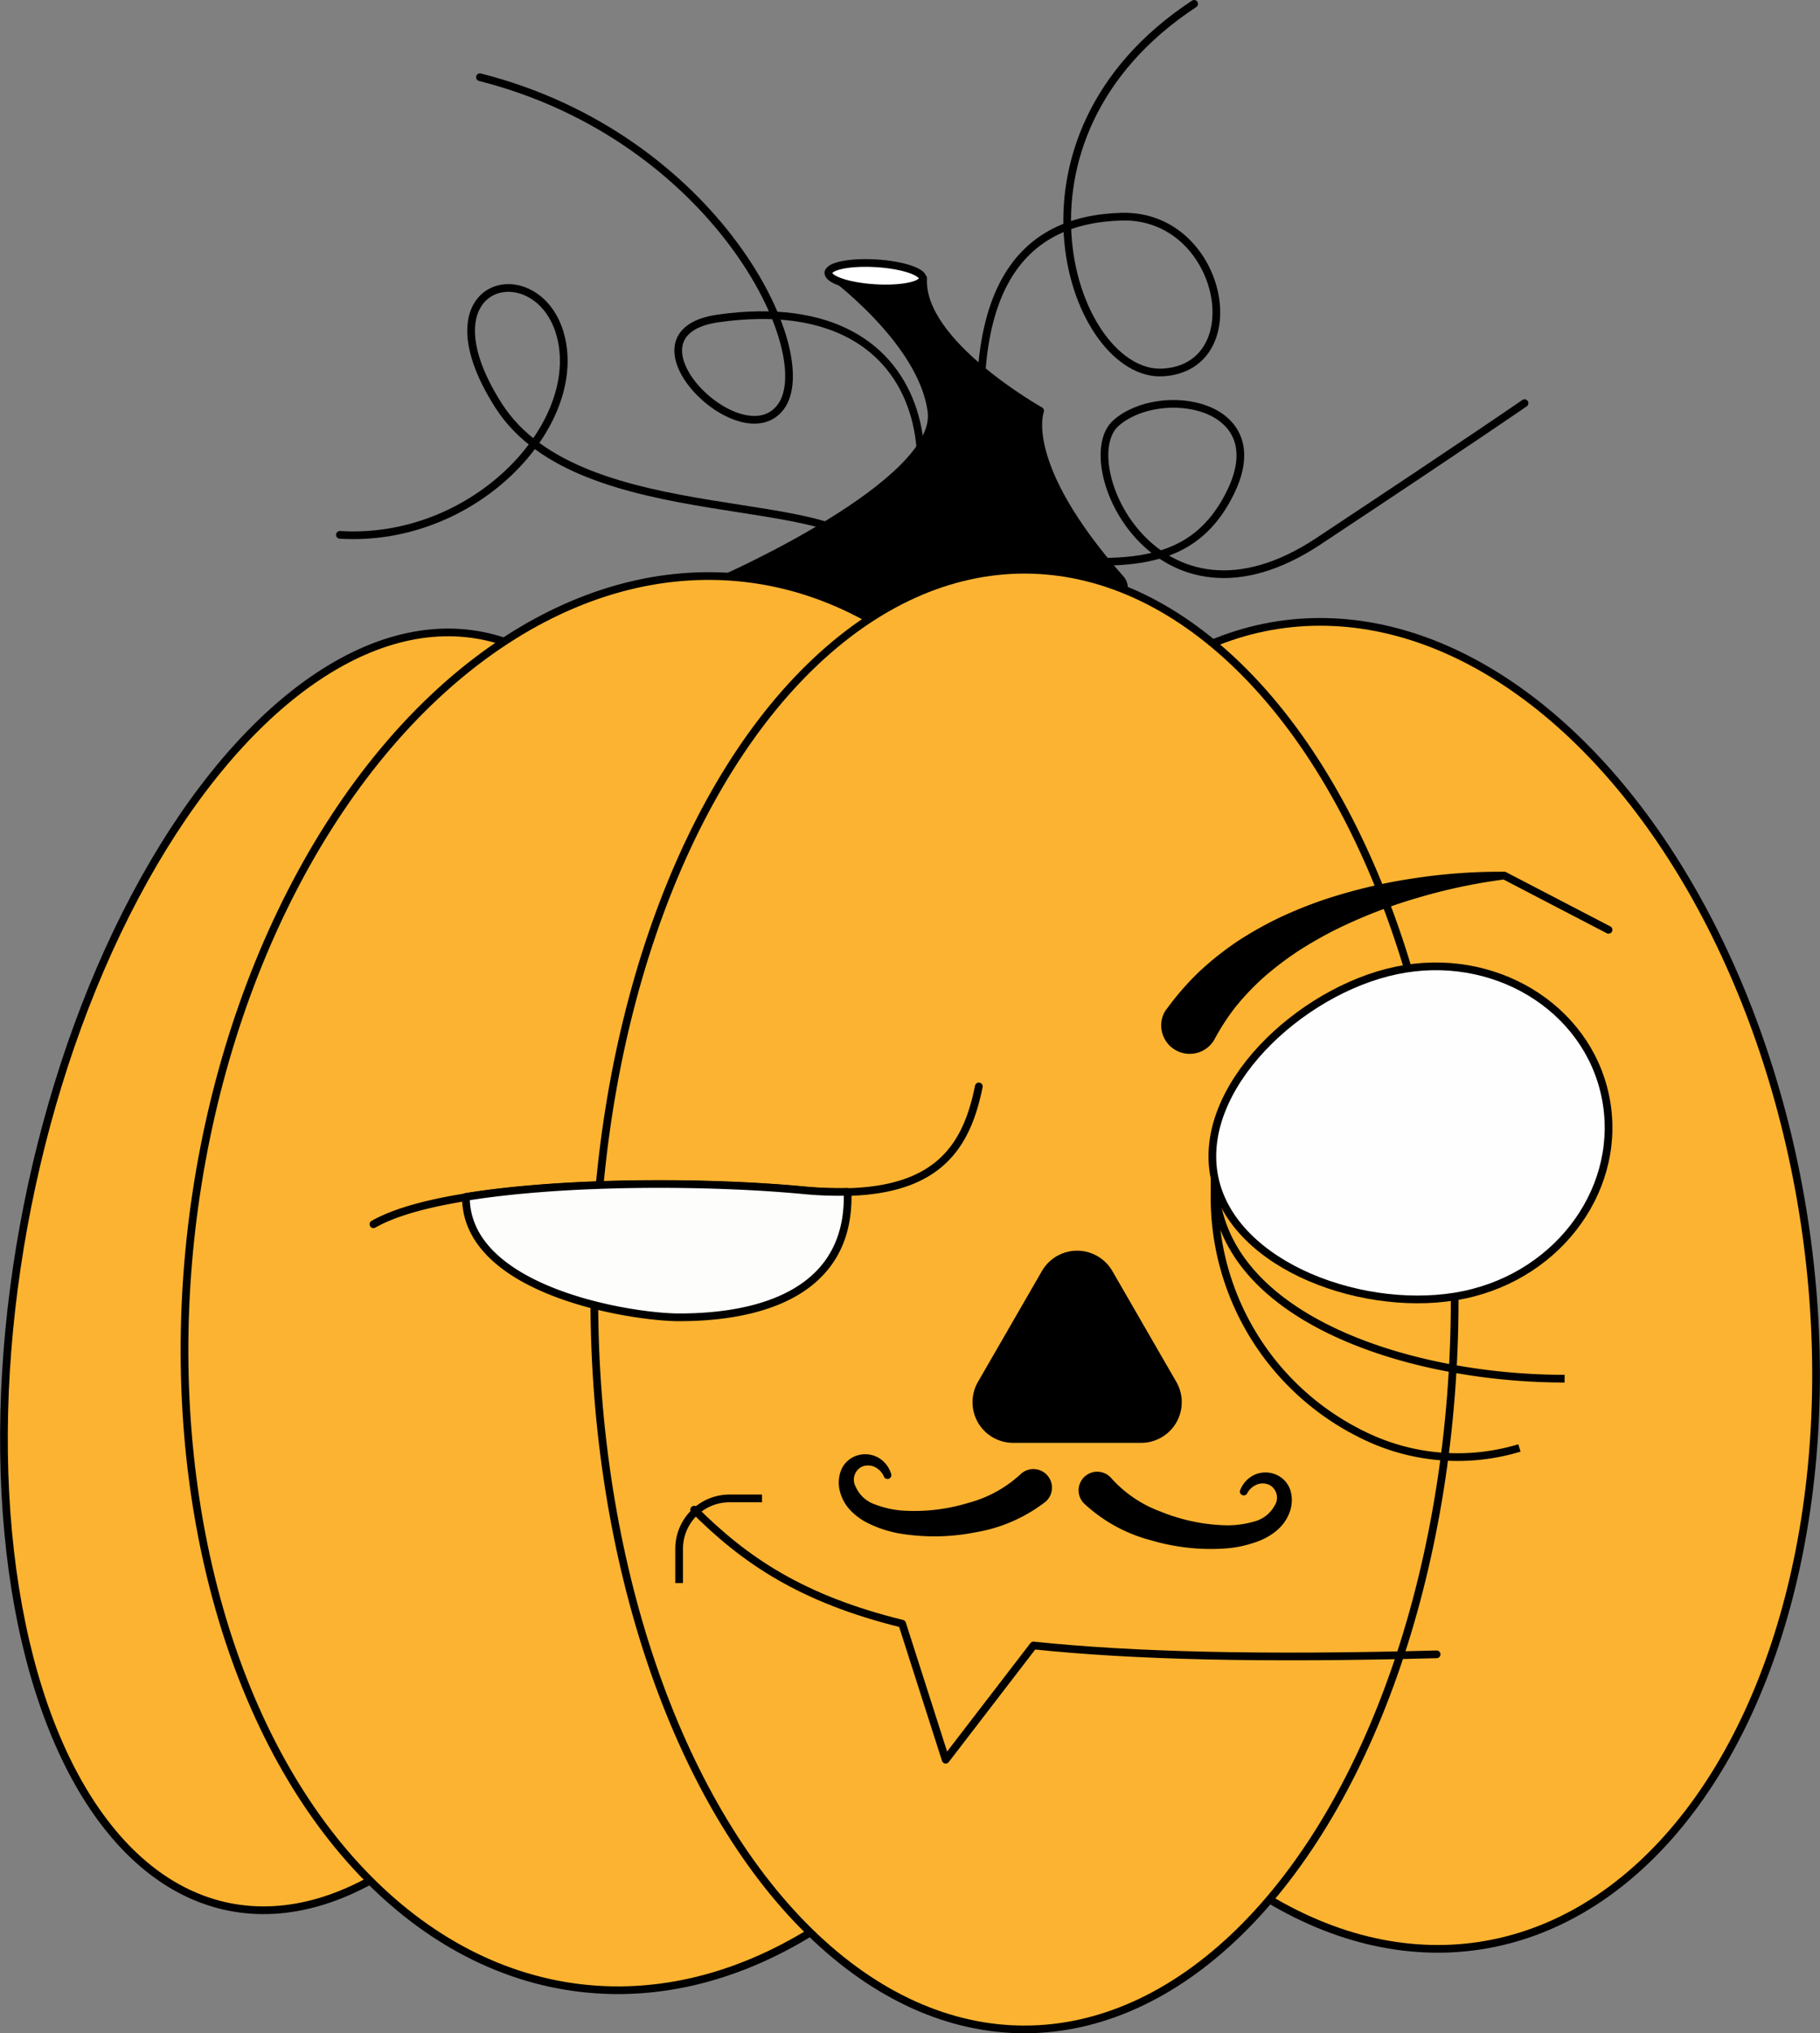
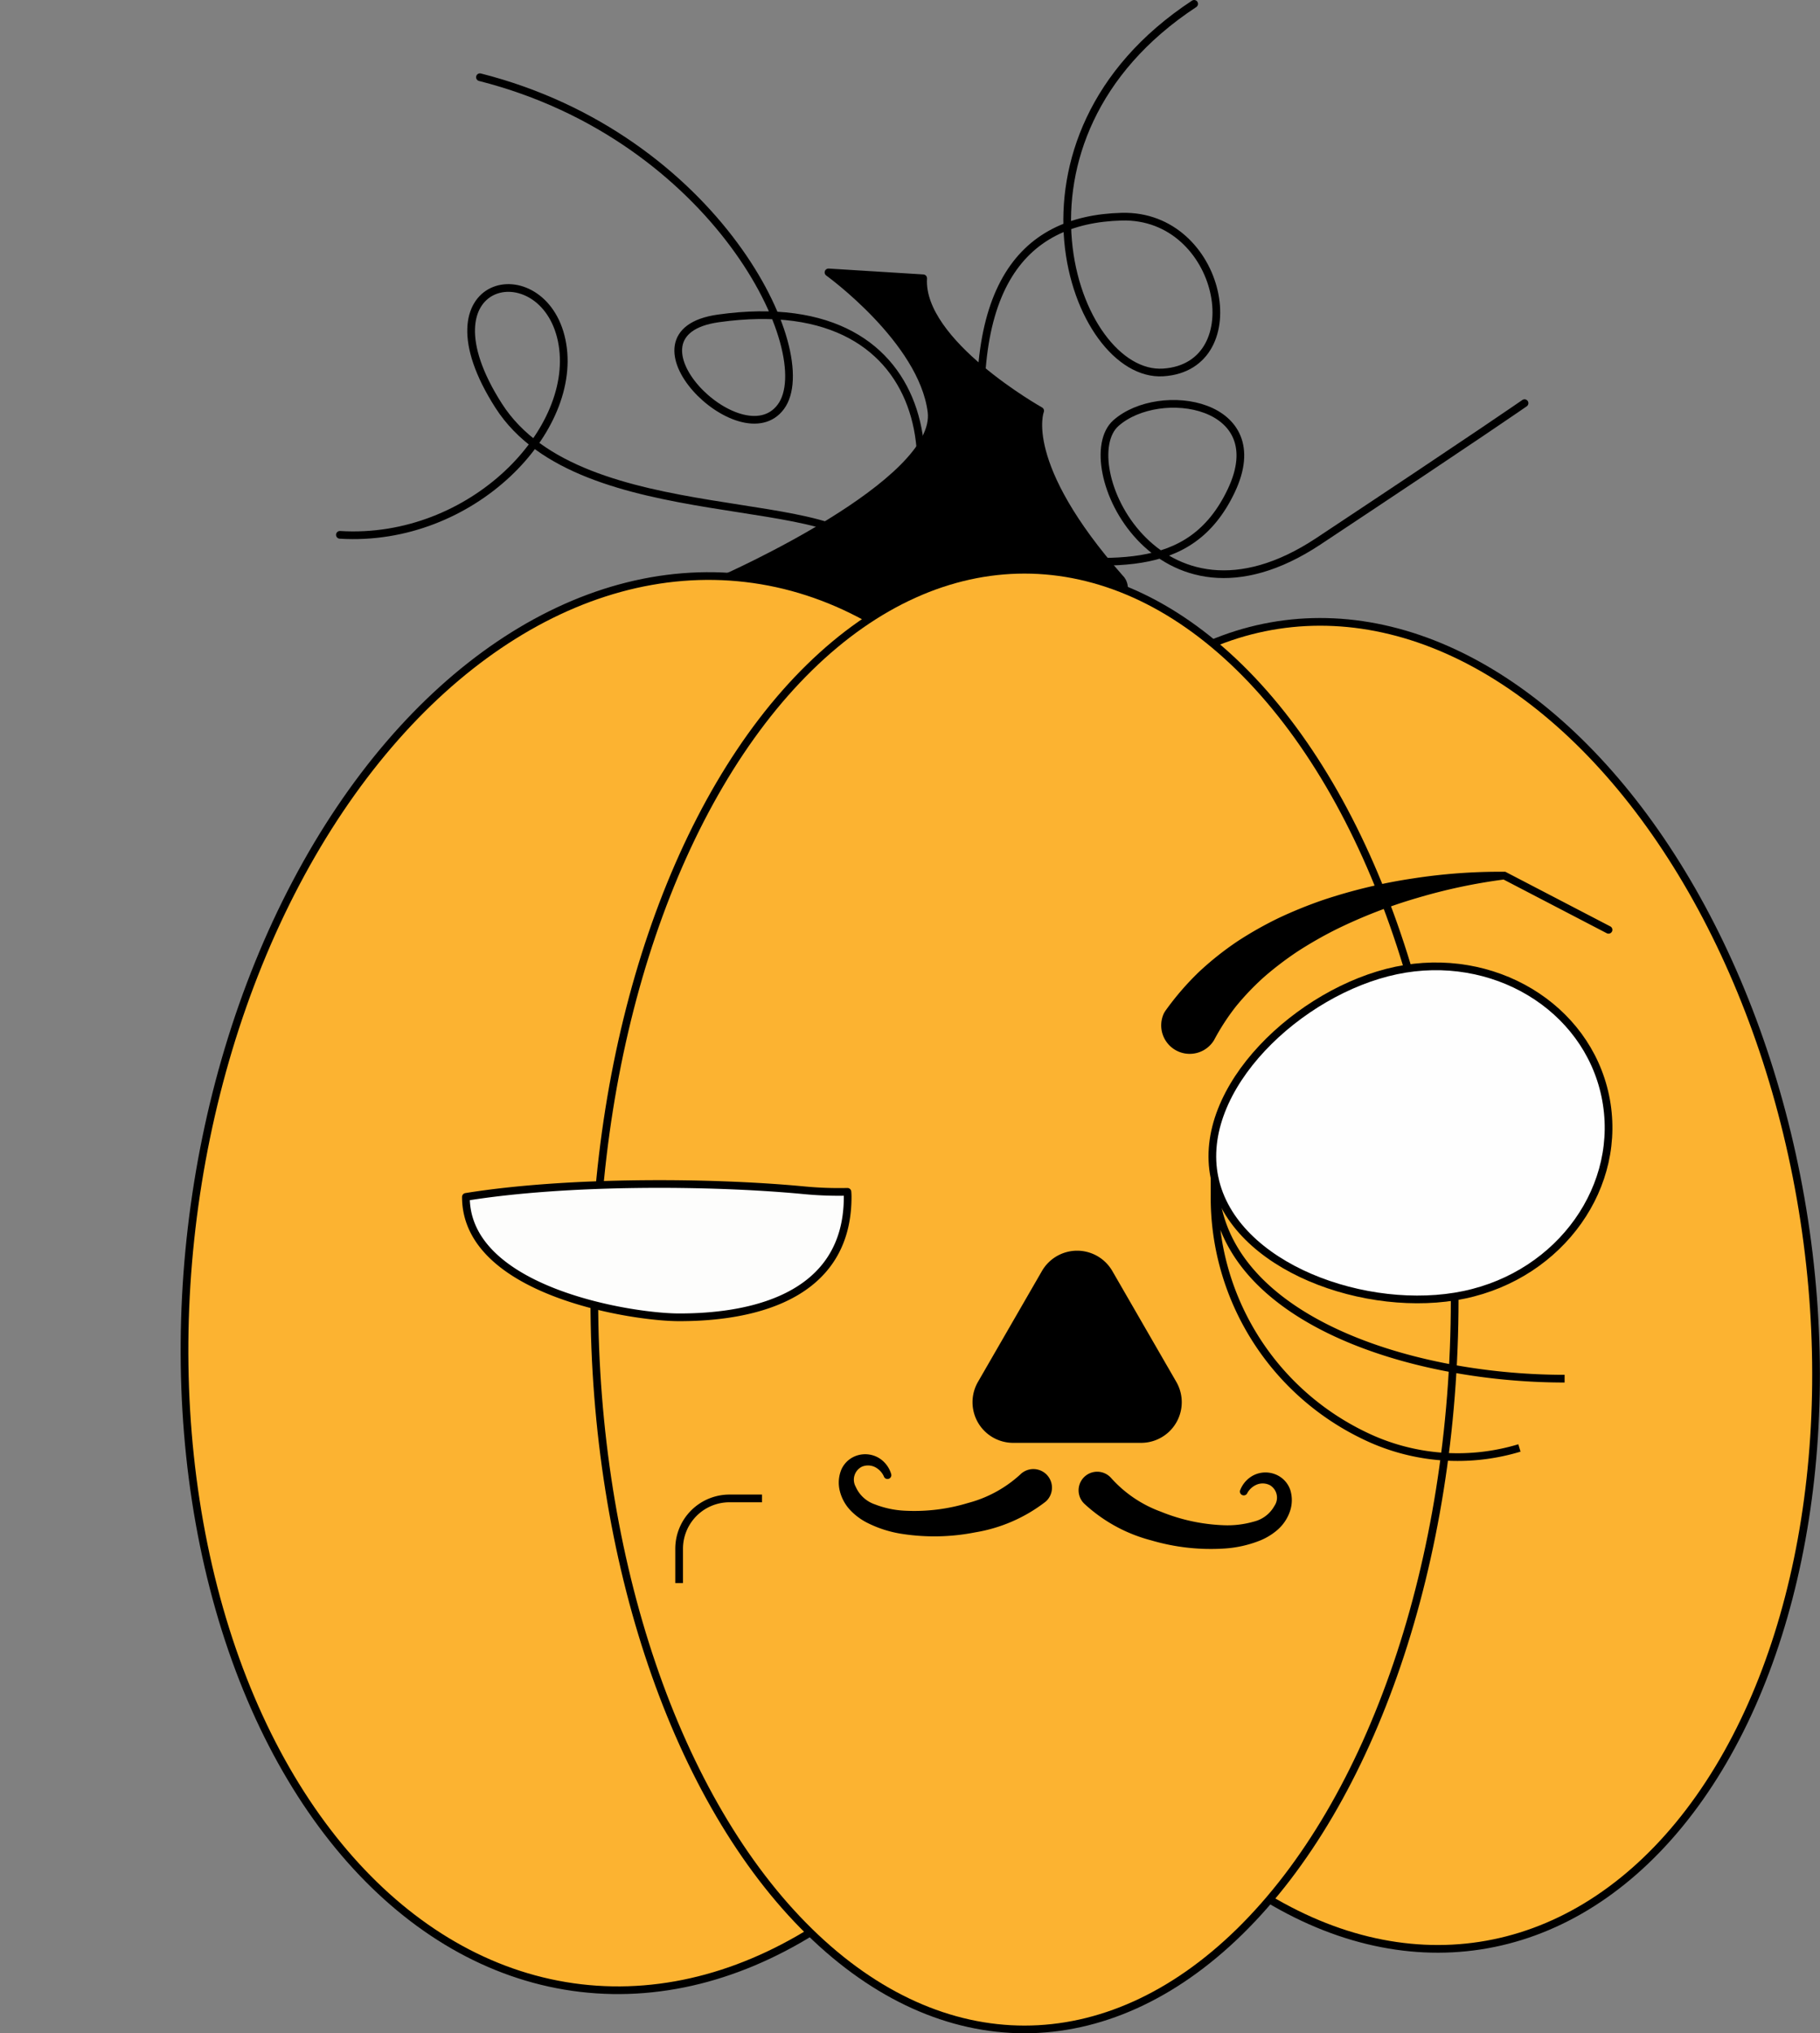
<svg xmlns="http://www.w3.org/2000/svg" id="Layer_1" data-name="Layer 1" width="236.459" height="264.114" viewBox="0 0 236.459 264.114">
  <rect x="0" y="0" width="236.459" height="264.114" fill="#808080" stroke="none" />
  <defs>
    <style>.cls-1,.cls-5{fill:none;}.cls-1,.cls-2,.cls-3,.cls-4,.cls-5,.cls-6,.cls-7{stroke:#000;}.cls-1,.cls-2,.cls-6{stroke-linecap:round;stroke-linejoin:round;}.cls-3{fill:#fcb331;}.cls-3,.cls-4,.cls-5,.cls-7{stroke-miterlimit:10;}.cls-4{fill:#fefefe;}.cls-6{fill:#fdfdfc;}.cls-7{fill:#fff;}</style>
  </defs>
  <title>6-head</title>
  <path class="cls-1" d="M113.27,72.771C111,63.233,75.524,69.46,64.8,52.72s5.752-20.03,8.174-8.51S61.343,70.54,44.159,69.474" />
  <path class="cls-1" d="M112.893,78.837c11.708-14,10.051-41.63-19.55-37.479-13.567,1.9,2.973,18.415,8.108,11.481S93.04,17.816,62.355,10.03" />
  <path class="cls-1" d="M130.628,72.293c13.237.821,23.934,2.858,29.348-8.568s-9.3-13.788-14.984-8.771,5.2,29.335,26.3,15.354,26.78-17.94,26.78-17.94" />
  <path class="cls-1" d="M128.225,63.345c-3.482-25.723,4.337-34.843,17.494-35.2s17.021,19.483,5.409,20.233S128.443,18.053,155.146.5" />
  <path class="cls-2" d="M145.541,75.151c-13.172-14.916-10.4-21.789-10.4-21.789s-15.723-8.817-15.2-17.214l-12.3-.764s12.2,8.794,13.382,18.081S94.083,75.158,94.083,75.158s25.427,21.5,40.494,12.474S145.541,75.151,145.541,75.151Z" />
  <ellipse class="cls-3" cx="179.16" cy="166.961" rx="55.891" ry="86.768" transform="translate(-23.201 29.033) rotate(-8.703)" />
-   <ellipse class="cls-3" cx="46.235" cy="165.142" rx="84.179" ry="43.499" transform="translate(-124.759 178.205) rotate(-78.728)" />
  <ellipse class="cls-3" cx="86.175" cy="166.674" rx="92.193" ry="61.693" transform="translate(-89.383 232.898) rotate(-83.327)" />
  <ellipse class="cls-3" cx="133.106" cy="168.81" rx="55.89" ry="94.804" />
  <path class="cls-4" d="M208.559,142.357c2.44,11.633-5.763,23.2-18.321,25.832s-30-3.553-32.439-15.186,11.045-24.307,23.6-26.941S206.119,130.724,208.559,142.357Z" />
  <path d="M151.49,131.192a36.233,36.233,0,0,1,4.285-4.947,40.028,40.028,0,0,1,5-3.973,47.838,47.838,0,0,1,5.438-3.067,57.5,57.5,0,0,1,5.682-2.3,68.814,68.814,0,0,1,11.691-2.8,73.86,73.86,0,0,1,11.845-.869h.14l.108.056,13.536,7.043a.5.5,0,1,1-.462.887l-13.535-7.043.247.056h0a72.222,72.222,0,0,0-11.319,2.4,65.323,65.323,0,0,0-10.645,4.137,52.967,52.967,0,0,0-4.862,2.782,42.589,42.589,0,0,0-4.368,3.317,33.863,33.863,0,0,0-3.689,3.853,29.374,29.374,0,0,0-2.824,4.337l-.022.042a3.7,3.7,0,0,1-6.513-3.493A4.053,4.053,0,0,1,151.49,131.192Z" />
  <path class="cls-5" d="M203.278,179.083c-20.739,0-45.479-8.217-45.479-26.08v2.237a34.31,34.31,0,0,0,19.348,31.183,27.713,27.713,0,0,0,20.262,1.66" />
  <path d="M135.371,165.1l-8.311,14.4a5.28,5.28,0,0,0,4.573,7.92h16.623a5.28,5.28,0,0,0,4.573-7.92l-8.312-14.4A5.281,5.281,0,0,0,135.371,165.1Z" />
  <path class="cls-5" d="M88.235,205.635v-4.459a6.538,6.538,0,0,1,6.538-6.538H99" />
-   <path class="cls-1" d="M90.19,196.1c6.63,6.63,14.01,11.61,27.02,14.81l5.655,17.671,11.405-14.841c12.94,1.36,29.78,1.76,52.38,1.15" />
-   <path class="cls-1" d="M127.17,141.122c-1.54,7.68-5.15,13.42-17.07,13.72a47.943,47.943,0,0,1-5.82-.22c-12.01-1.13-30.64-1.24-43.75.88v.01c-5.06.81-9.29,1.96-12.01,3.51" />
  <path class="cls-6" d="M110.13,155.473c0,14.58-15.63,15.64-21.89,15.64s-27.7-3.41-27.71-15.63v-.01c13.11-2.12,31.74-2.01,43.75-.88a47.943,47.943,0,0,0,5.82.22C110.12,155.033,110.13,155.243,110.13,155.473Z" />
-   <ellipse class="cls-7" cx="113.756" cy="35.813" rx="1.614" ry="6.138" transform="translate(70.964 147.132) rotate(-86.448)" />
  <path d="M144.429,192.065a16.068,16.068,0,0,0,6.419,4.306,23.96,23.96,0,0,0,8.08,1.748,12.3,12.3,0,0,0,3.951-.464,4.188,4.188,0,0,0,2.7-2.052,1.882,1.882,0,0,0-.573-2.675,2.056,2.056,0,0,0-1.609-.129,2.51,2.51,0,0,0-1.353,1.158l0,.007a.5.5,0,0,1-.9-.443,3.668,3.668,0,0,1,1.751-1.906,3.491,3.491,0,0,1,2.727-.134,3.336,3.336,0,0,1,2.019,2.072,4.463,4.463,0,0,1-.072,2.829,5.591,5.591,0,0,1-1.542,2.294,8.105,8.105,0,0,1-2.226,1.394,15.047,15.047,0,0,1-4.786,1.081,27.4,27.4,0,0,1-9.433-1.061,20.3,20.3,0,0,1-8.717-4.773,2.416,2.416,0,0,1,3.371-3.462A2.7,2.7,0,0,1,144.429,192.065Z" />
  <path d="M135.813,195.087a20.307,20.307,0,0,1-9.115,3.96,27.4,27.4,0,0,1-9.49.2,15.048,15.048,0,0,1-4.668-1.512,8.065,8.065,0,0,1-2.09-1.591,5.584,5.584,0,0,1-1.327-2.424,4.454,4.454,0,0,1,.186-2.824,3.334,3.334,0,0,1,2.2-1.88,3.485,3.485,0,0,1,2.7.382,3.661,3.661,0,0,1,1.57,2.057.5.5,0,0,1-.932.36l0-.008a2.511,2.511,0,0,0-1.242-1.276,2.053,2.053,0,0,0-1.614-.018,1.882,1.882,0,0,0-.814,2.612,4.192,4.192,0,0,0,2.5,2.289,12.327,12.327,0,0,0,3.893.822,23.991,23.991,0,0,0,8.2-1.006,16.092,16.092,0,0,0,6.785-3.7,2.416,2.416,0,0,1,3.462,3.37A2.7,2.7,0,0,1,135.813,195.087Z" />
</svg>